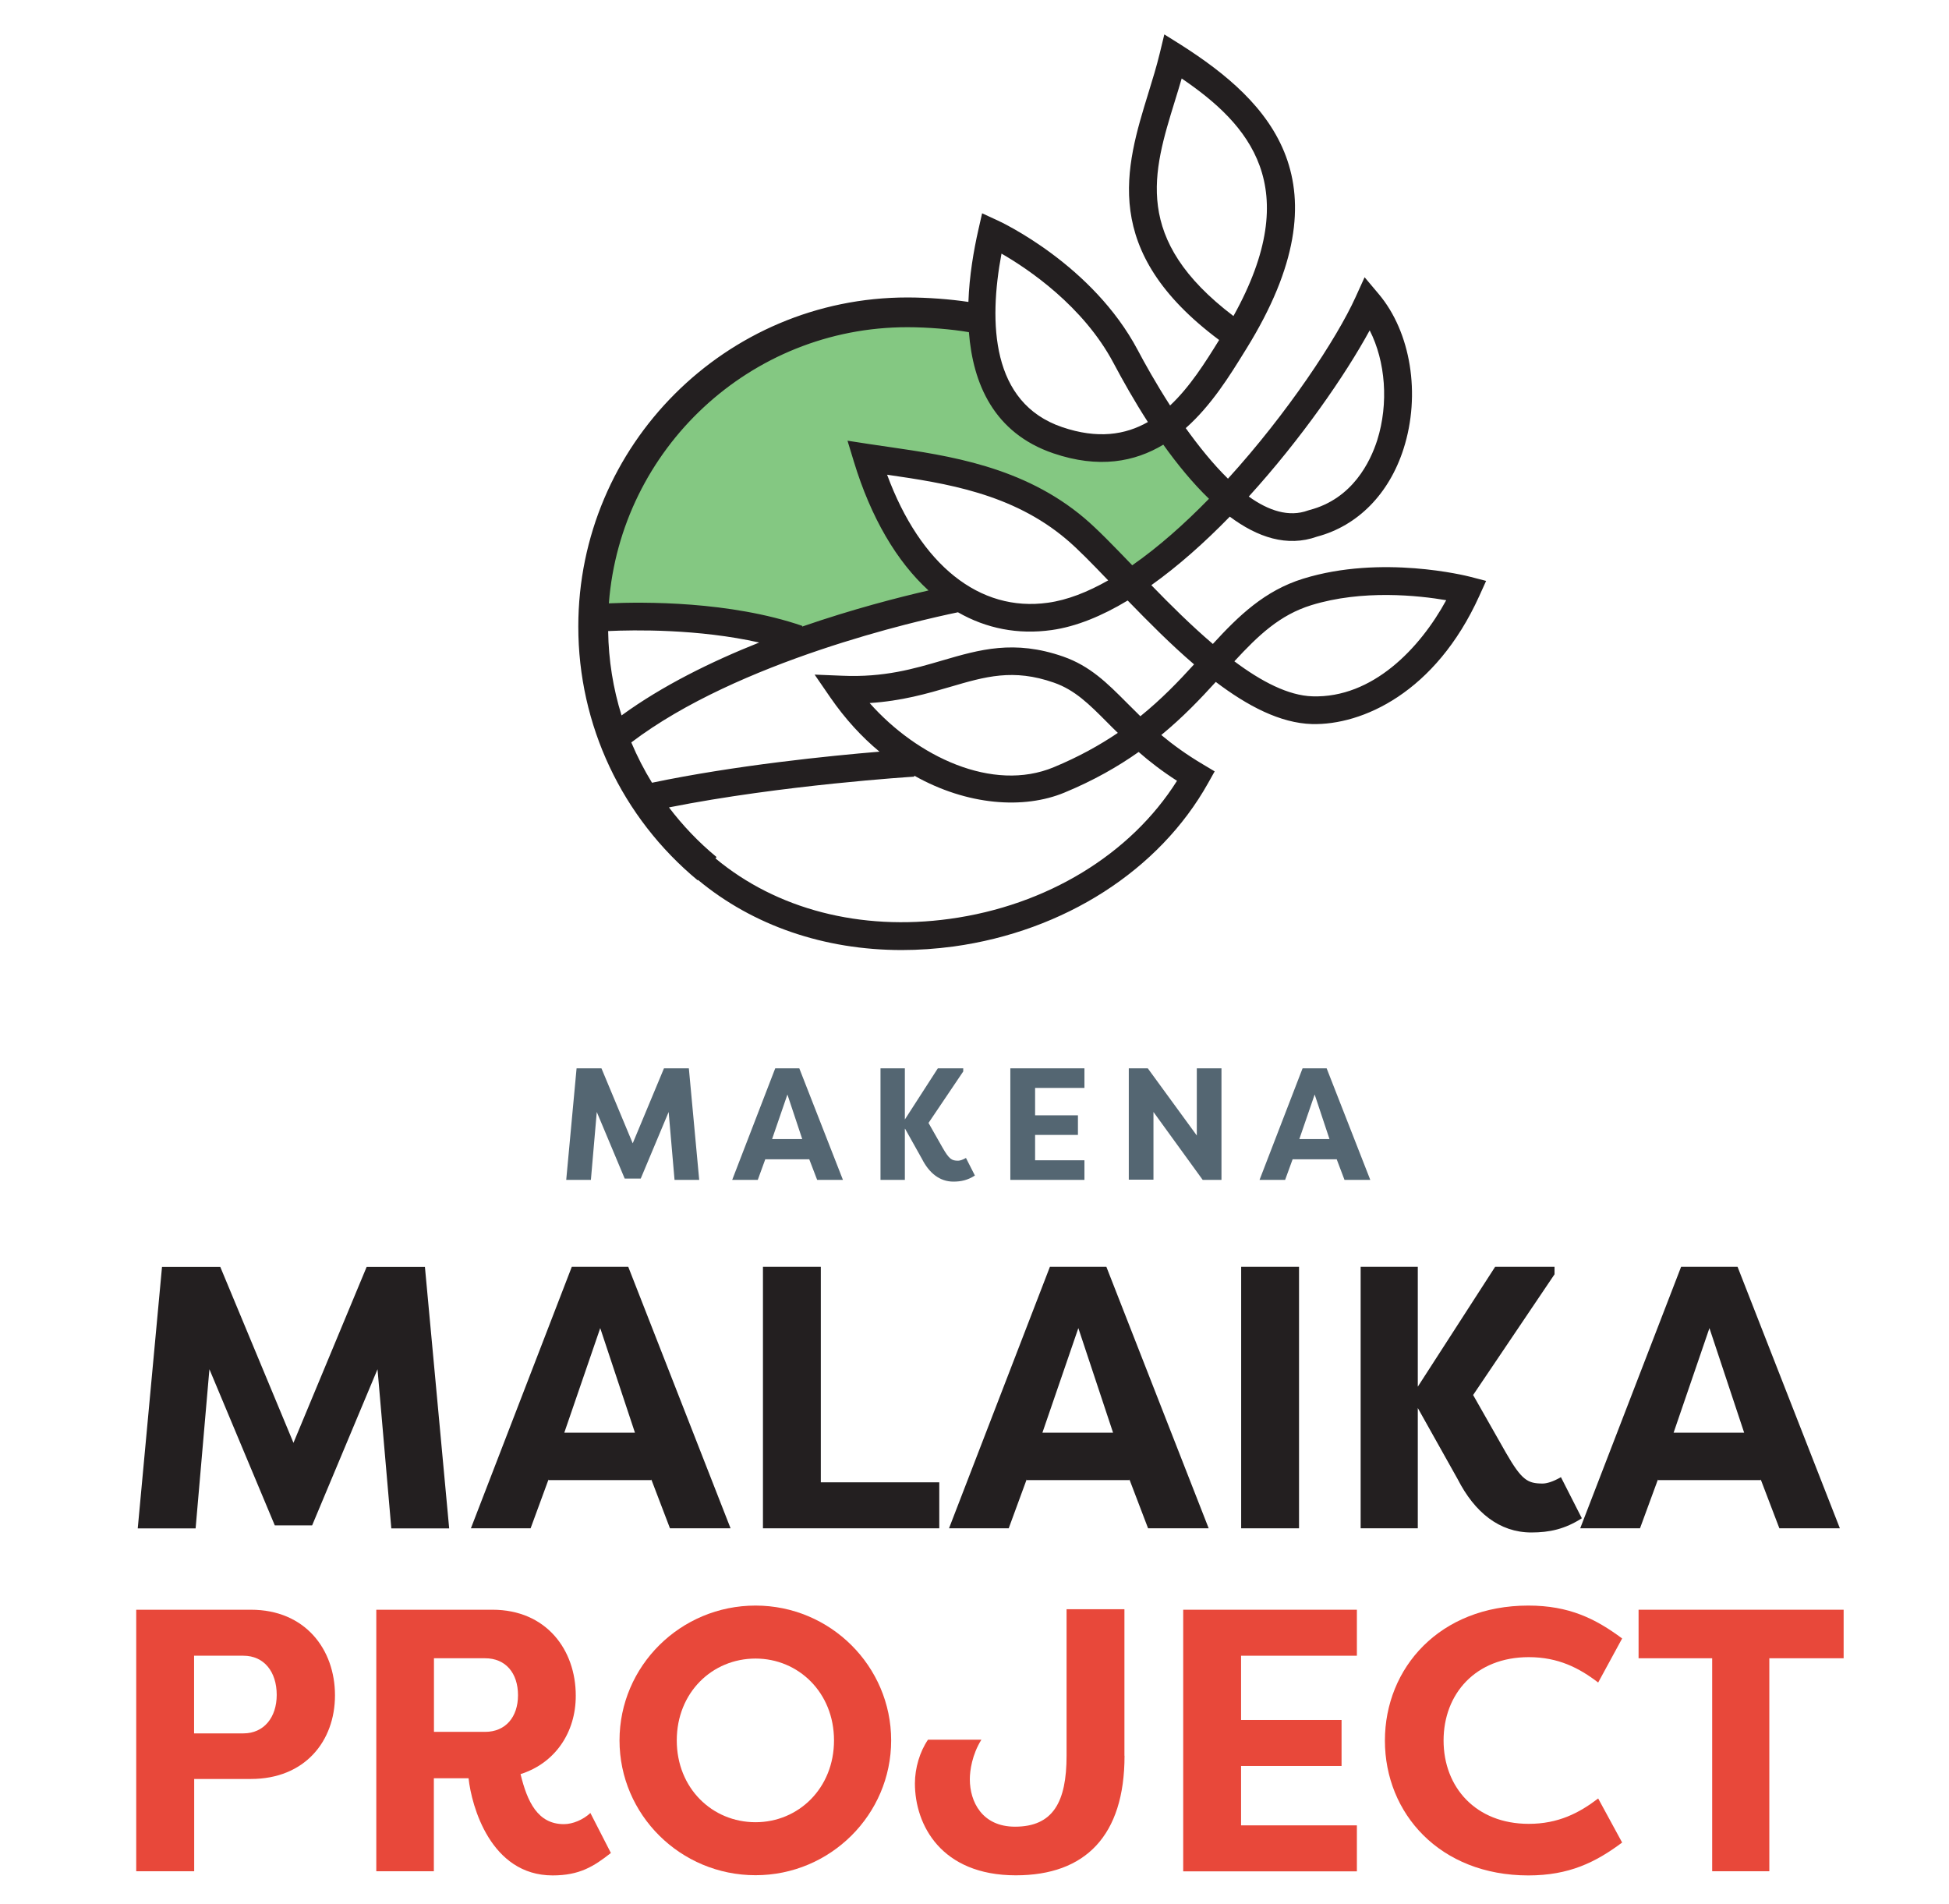
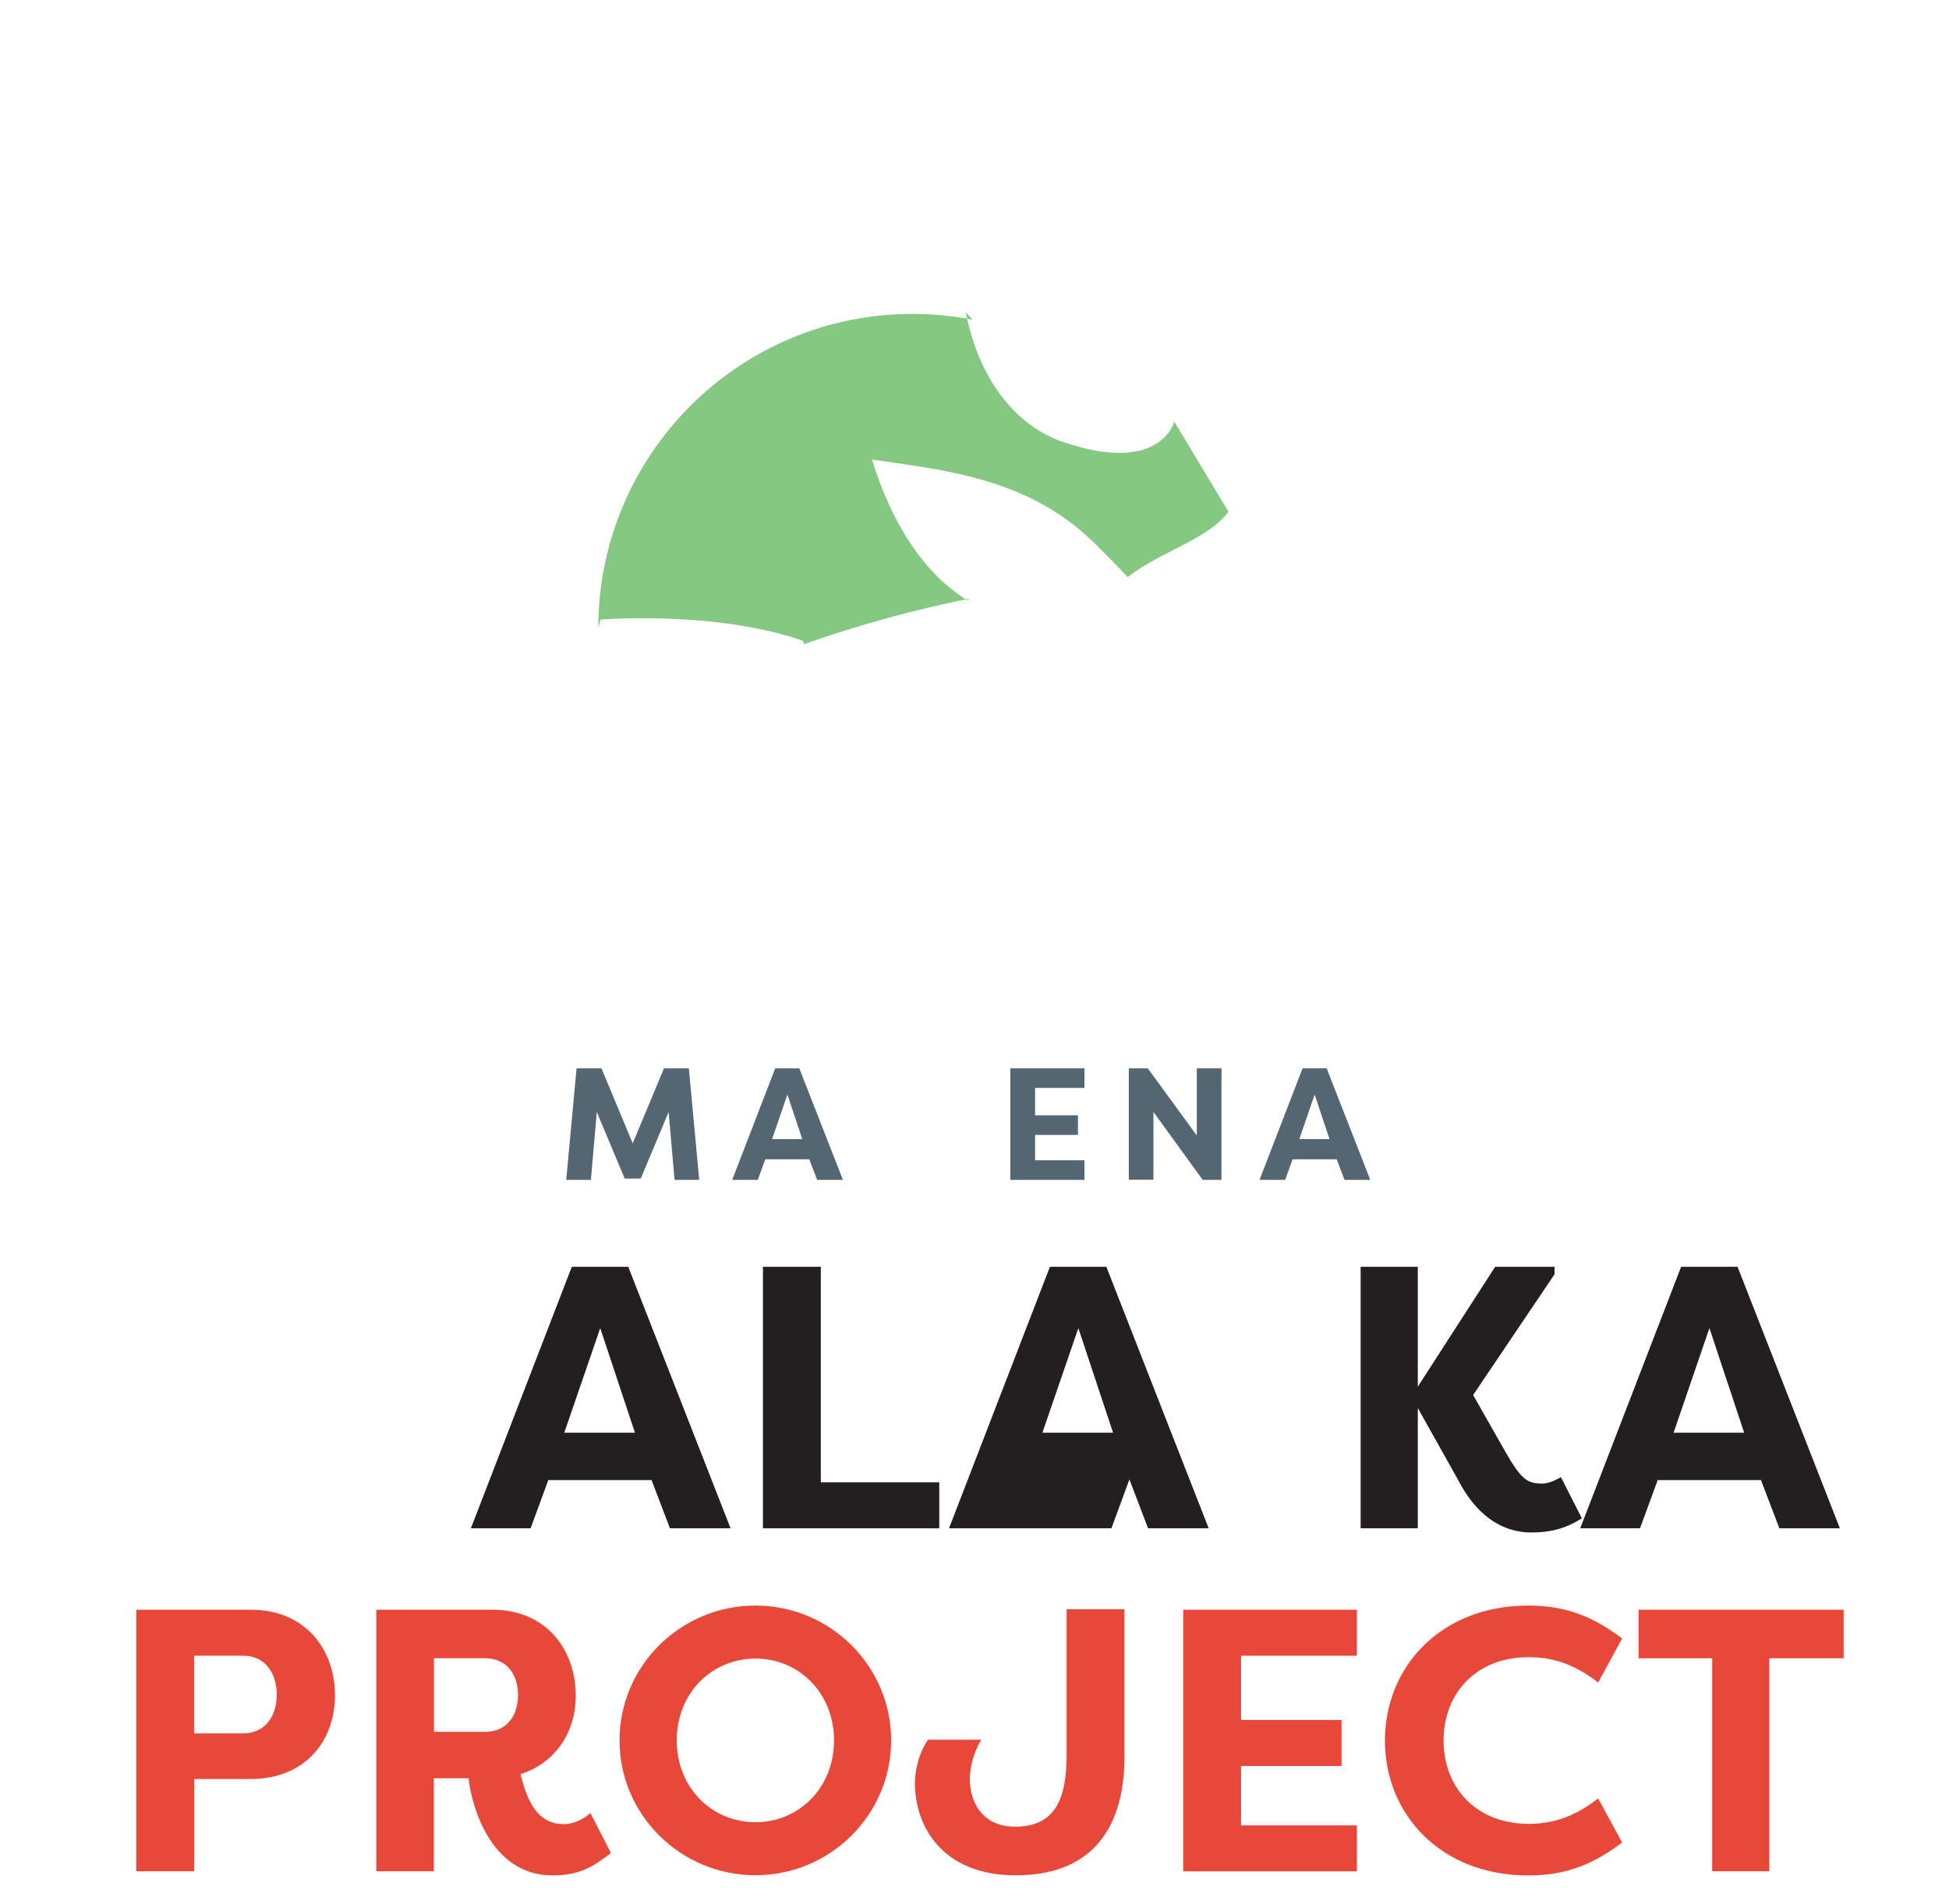
<svg xmlns="http://www.w3.org/2000/svg" version="1.1" id="Layer_1" x="0px" y="0px" viewBox="0 0 1920 1875.3" style="enable-background:new 0 0 1920 1875.3;" xml:space="preserve">
  <style type="text/css">
	.st0{fill:#231F20;}
	.st1{fill:#E8483A;}
	.st2{fill:#546672;}
	.st3{fill:#84C882;}
</style>
  <g>
-     <path class="st0" d="M270.7,1502.5l-64.4-153.8l-13.6,156.8h-57l23.9-257.6H217l72.1,173.3l72.1-173.3h57.4l23.9,257.6h-57   l-13.6-156.8l-64.4,153.8H270.7z" />
    <path class="st0" d="M463.9,1505.4l99.4-257.6h55.6l100.8,257.6H660l-18.4-48.2v0.7H540.4v-0.7l-17.7,48.2H463.9z M555.9,1411.2   h69.6l-34.2-103L555.9,1411.2z" />
    <path class="st0" d="M925.3,1460.1v45.3H751.6v-257.6h57v212.3H925.3z" />
-     <path class="st0" d="M934.9,1505.4l99.4-257.6h55.6l100.8,257.6H1131l-18.4-48.2v0.7h-101.2v-0.7l-17.7,48.2H934.9z M1026.9,1411.2   h69.6l-34.2-103L1026.9,1411.2z" />
-     <path class="st0" d="M1279.7,1505.4h-57v-257.6h57V1505.4z" />
+     <path class="st0" d="M934.9,1505.4l99.4-257.6h55.6l100.8,257.6H1131l-18.4-48.2v0.7v-0.7l-17.7,48.2H934.9z M1026.9,1411.2   h69.6l-34.2-103L1026.9,1411.2z" />
    <path class="st0" d="M1396.7,1387.6v117.8h-56.3v-257.6h56.3v118.1l76.2-118.1h58.5v7.4l-80.2,118.9l32.4,57   c15.5,26.9,21.3,30.2,36.1,30.2c4,0,10.3-1.8,18-6.3l20.6,40.5c-16.6,10.7-32,14-49.7,14c-31.6,0-55.9-19.9-72.5-52.3l-39.4-70.3   V1387.6z" />
    <path class="st0" d="M1556.7,1505.4l99.4-257.6h55.6l100.8,257.6h-59.6l-18.4-48.2v0.7h-101.2v-0.7l-17.7,48.2H1556.7z    M1648.7,1411.2h69.5l-34.2-103L1648.7,1411.2z" />
    <path class="st1" d="M134.2,1843.2v-257.6h113c53.4,0,82.8,39,82.8,84.3s-29.8,82.4-82.8,82.4h-55.9v90.9H134.2z M239.8,1707.4   c20.2,0,32.8-15.8,32.8-37.9c0-22.8-12.5-38.6-32.8-38.6h-48.6v76.5H239.8z" />
    <path class="st1" d="M512.8,1747.5c6.6,27.2,16.9,49.3,42.7,49.3c8.8,0,19.1-4.4,26.1-11l20.2,39.4c-16.9,13.3-30.9,22.1-57.4,22.1   c-61.1,0-79.9-68.4-82.8-95.7h-34.2v91.6h-56.7v-257.6h114.4c53,0,82.1,39.4,82.1,84.6C567.3,1706.6,546.7,1736.8,512.8,1747.5z    M477.9,1705.9c20.2,0,32.4-14.7,32.4-36.1c0-21.7-12.1-36.4-32.4-36.4h-50.4v72.5H477.9z" />
    <path class="st1" d="M744.3,1581.5c73.6,0,133.6,59.6,133.6,132.8s-60,132.8-133.6,132.8c-74,0-134-59.6-134-132.8   S670.3,1581.5,744.3,1581.5z M744.3,1794.9c42.3,0,77.3-33.5,77.3-80.6s-35-80.6-77.3-80.6c-42.7,0-77.6,33.5-77.6,80.6   S701.6,1794.9,744.3,1794.9z" />
    <path class="st1" d="M1107.8,1729.4c0,78.8-38.6,117.8-107.1,117.8c-73.6,0-99.4-49.7-99.4-90.5c0-15.1,4.8-31.3,12.9-43.1h52.6   c-9.2,14.7-11.4,30.5-11.4,39c0,22.1,12.1,46.7,44.5,46.7c37.5,0,50.8-24.3,50.8-69.9v-144.3h57V1729.4z" />
    <path class="st1" d="M1165.6,1843.2v-257.6h171.1v45.3h-114.1v63.3h99v45.3h-99v58.5h114.1v45.3H1165.6z" />
    <path class="st1" d="M1505.6,1581.5c40.1,0,66.2,12.9,92.4,32.4l-23.6,43.4c-18.8-14.4-39.4-25-68.4-25   c-52.3,0-83.9,36.1-83.9,82.1s31.7,82.1,83.9,82.1c29.1,0,49.7-10.7,68.4-25l23.6,43.4c-26.1,19.5-52.3,32.4-92.4,32.4   c-87.2,0-141.3-61.1-141.3-132.8S1418.4,1581.5,1505.6,1581.5z" />
    <path class="st1" d="M1816.2,1585.6v47.8h-73.2v209.8h-56.3v-209.8h-72.5v-47.8H1816.2z" />
  </g>
  <g>
    <path class="st2" d="M615.4,1160.9l-27.5-65.6l-5.8,66.9h-24.3l10.2-109.9h24.5l30.8,73.9l30.8-73.9h24.5l10.2,109.9h-24.3   l-5.8-66.9l-27.5,65.6H615.4z" />
    <path class="st2" d="M721.3,1162.2l42.4-109.9h23.7l43,109.9H805l-7.9-20.6v0.3H754v-0.3l-7.5,20.6H721.3z M760.6,1122h29.7   l-14.6-43.9L760.6,1122z" />
-     <path class="st2" d="M891.4,1112v50.2h-24v-109.9h24v50.4l32.5-50.4h25v3.1l-34.2,50.7l13.8,24.3c6.6,11.5,9.1,12.9,15.4,12.9   c1.7,0,4.4-0.8,7.7-2.7l8.8,17.3c-7.1,4.6-13.7,6-21.2,6c-13.5,0-23.9-8.5-30.9-22.3l-16.8-30V1112z" />
    <path class="st2" d="M995.3,1162.2v-109.9h73v19.3h-48.6v27h42.2v19.3h-42.2v25h48.6v19.3H995.3z" />
    <path class="st2" d="M1136.3,1095.3v66.7H1112v-109.7h18.7l48.3,66.2v-66.2h24.3v109.9h-18.5L1136.3,1095.3z" />
    <path class="st2" d="M1240.8,1162.2l42.4-109.9h23.7l43,109.9h-25.4l-7.8-20.6v0.3h-43.2v-0.3l-7.5,20.6H1240.8z M1280,1122h29.7   l-14.6-43.9L1280,1122z" />
  </g>
  <path class="st3" d="M954.7,589.8c0,0-75.5,13.8-162.6,44.7l-1.2-3.4c-87.4-30.2-199.4-20.8-199.4-20.8l-2.1,8.4  c0-170.9,138.6-309.5,309.5-309.5c20.3,0,40.1,2,59.3,5.7l-6.8-7.3c12.9,66.4,49.6,112,95.7,127.7c96.6,33,109.7-20,109.7-20  l53.4,88.7c-20,27.4-66.4,38.7-99.2,64.4c-18-18.8-34-35.3-46.7-46c-63.7-53.8-142.9-60.3-205.3-69.8c18.6,61,50.8,112.7,94.6,139" />
-   <path class="st0" d="M1448.2,568.1c-3.5-0.9-87.2-22-164.4,1.9c-37.9,11.7-63.6,36.6-89,64.3c-21.1-18-41.8-38.5-60.6-57.9  c26.4-18.8,52.6-42.1,77.3-67.5c27.3,20.4,56.5,30.2,85.9,19.7c40.1-10.6,71.1-42.1,85.3-86.6c17.1-53.5,7.2-114.8-24.5-152.4  l-13.9-16.5l-8.9,19.6c-18.6,41-67.2,114.5-125.7,178.8c-14.8-14.5-28.9-32.1-41.6-49.8c25.4-22.5,43.6-52.1,57.7-74.9l2.3-3.7  c100.7-162.9,23.8-242.6-64.8-299L1147,33.9l-4.5,18.6c-3.1,12.8-7,25.5-11.2,39.1c-22.5,73-48,155.5,69.7,243.3  c-13.7,22.2-28.9,46.3-48.3,64.5c-14.1-21.9-25.3-42.1-31.8-54.4c-44.5-84.1-134.4-126.2-138.2-127.9l-15.2-7l-3.7,16.3  c-4.6,20.3-8.9,45.2-9.8,71c-17.8-2.7-40.3-4.4-60.1-4.4c-178.8,0-324.2,145.4-324.2,324.2c0,96.9,42.9,188,117.6,249.9l0.3-0.4  c54.1,45,124.4,69.1,200.7,69.1c16.8,0,33.9-1.2,51.1-3.5c109-15,202.7-75.1,250.7-160.9l6.5-11.6l-11.4-6.8  c-16.4-9.7-29.8-19.5-41.2-29c21.4-17.6,38.5-35.6,53.7-52.3c31.4,23.8,63.6,40.6,94.7,41.5c49.4,1.3,121.7-30.8,164.9-126.2  l6.7-14.8L1448.2,568.1z M1349.3,325.4c15.6,30.5,18.9,72,7.4,108.3c-6.7,20.9-24.2,57.7-66.8,68.7l-1.3,0.4  c-18.8,6.9-38.9,0.3-58.4-13.7C1281.6,432.6,1325.2,369.7,1349.3,325.4z M1157.4,99.5c2.3-7.3,4.5-14.7,6.7-22.2  c66.4,45.2,121.7,106.8,51,234C1115.3,235.6,1135.8,169.5,1157.4,99.5z M986.6,249.8c26.4,15.2,80.5,51.6,110.3,107.7  c9.4,17.7,20.8,37.9,33.9,58.2c-22.3,12.7-49.6,16.9-84.5,5C976.4,396.9,973.8,318.1,986.6,249.8z M893.8,322.3  c20.1,0,44.1,2,60.7,4.9c3.9,50.6,24.5,99.3,83.1,119.3c45,15.3,80.3,8.4,108.4-8.5c13.8,19.3,28.9,37.8,45,53.3  c-24.4,25-50,47.7-75.6,65.5c-18.3-19-34.1-35.4-47.2-46.5c-60.2-50.9-133.8-61.5-192.8-70.1c-6.5-0.9-12.9-1.9-19.1-2.8l-21.4-3.3  l6.3,20.7c16.8,55.2,42.2,98.2,73.5,126.8c-29.1,6.7-74.5,18.3-124.5,35.6l0.2-0.7C719,592,633.6,592.8,599.8,594.3  C611.5,442.3,738.9,322.3,893.8,322.3z M873.9,467.6c57.9,8.4,123.1,18.4,176.5,63.5c11.2,9.4,25.2,23.8,41.3,40.6  c-20.3,11.5-40.3,19.4-59.4,22C964.9,603.2,906.7,556.4,873.9,467.6z M747.9,632.9c-47.2,18.8-95.4,42.5-135.6,71.8  c-8.3-26.6-12.8-54.6-13.2-83.1C624.5,620.4,688.1,619.4,747.9,632.9z M1159.5,769.1c-45.6,72.4-128.3,122.9-224,136  c-87.9,12.1-170.6-9.5-230.7-59.6l1.1-1.3c-17.7-14.6-33.3-31-46.9-48.9c111.7-22.2,240.3-30.2,241.7-30.3l-0.1-1  c52.3,29.5,108.1,33.3,148,16.7c28.8-11.9,52.7-25.6,73.1-40C1132.3,750,1144.7,759.6,1159.5,769.1z M856.7,692.5  c31.6-2,56.7-9.3,79.3-15.9c34.7-10.2,62.2-18.2,102.2-4.2c20.7,7.2,34.8,21.3,52.6,39.2c3.3,3.3,6.7,6.8,10.4,10.3  c-17.9,12.1-38.5,23.6-63.1,33.8C977.8,780.8,903.3,745.2,856.7,692.5z M1123.4,705.5c-4.6-4.5-9-8.9-13.2-13.1  c-19.5-19.6-36.3-36.4-62.9-45.7c-48.3-16.8-82.5-6.8-118.8,3.8c-28.3,8.3-57.6,16.9-98.8,15.1l-27.2-1.1l15.4,22.4  c14.7,21.3,31.1,39.1,48.5,53.5c-48.3,4-142,13.4-224.1,30.6c-7.8-12.7-14.6-26-20.4-39.7c105.6-80.1,281.8-119.9,321.8-128.2  c27.9,16,59.1,22.2,92.4,17.5c24.1-3.4,49.4-13.8,74.8-29.1c20.6,21.2,42.6,43.4,65.4,62.9C1160.9,671.3,1144.2,688.7,1123.4,705.5z   M1293,685.9c-23.8-0.7-50.4-14.6-77-34.5c23.7-25.7,44.8-45.7,75.8-55.3c50.5-15.6,105.9-9.5,132.9-4.9  C1398.7,638.9,1352,687.7,1293,685.9z" />
</svg>